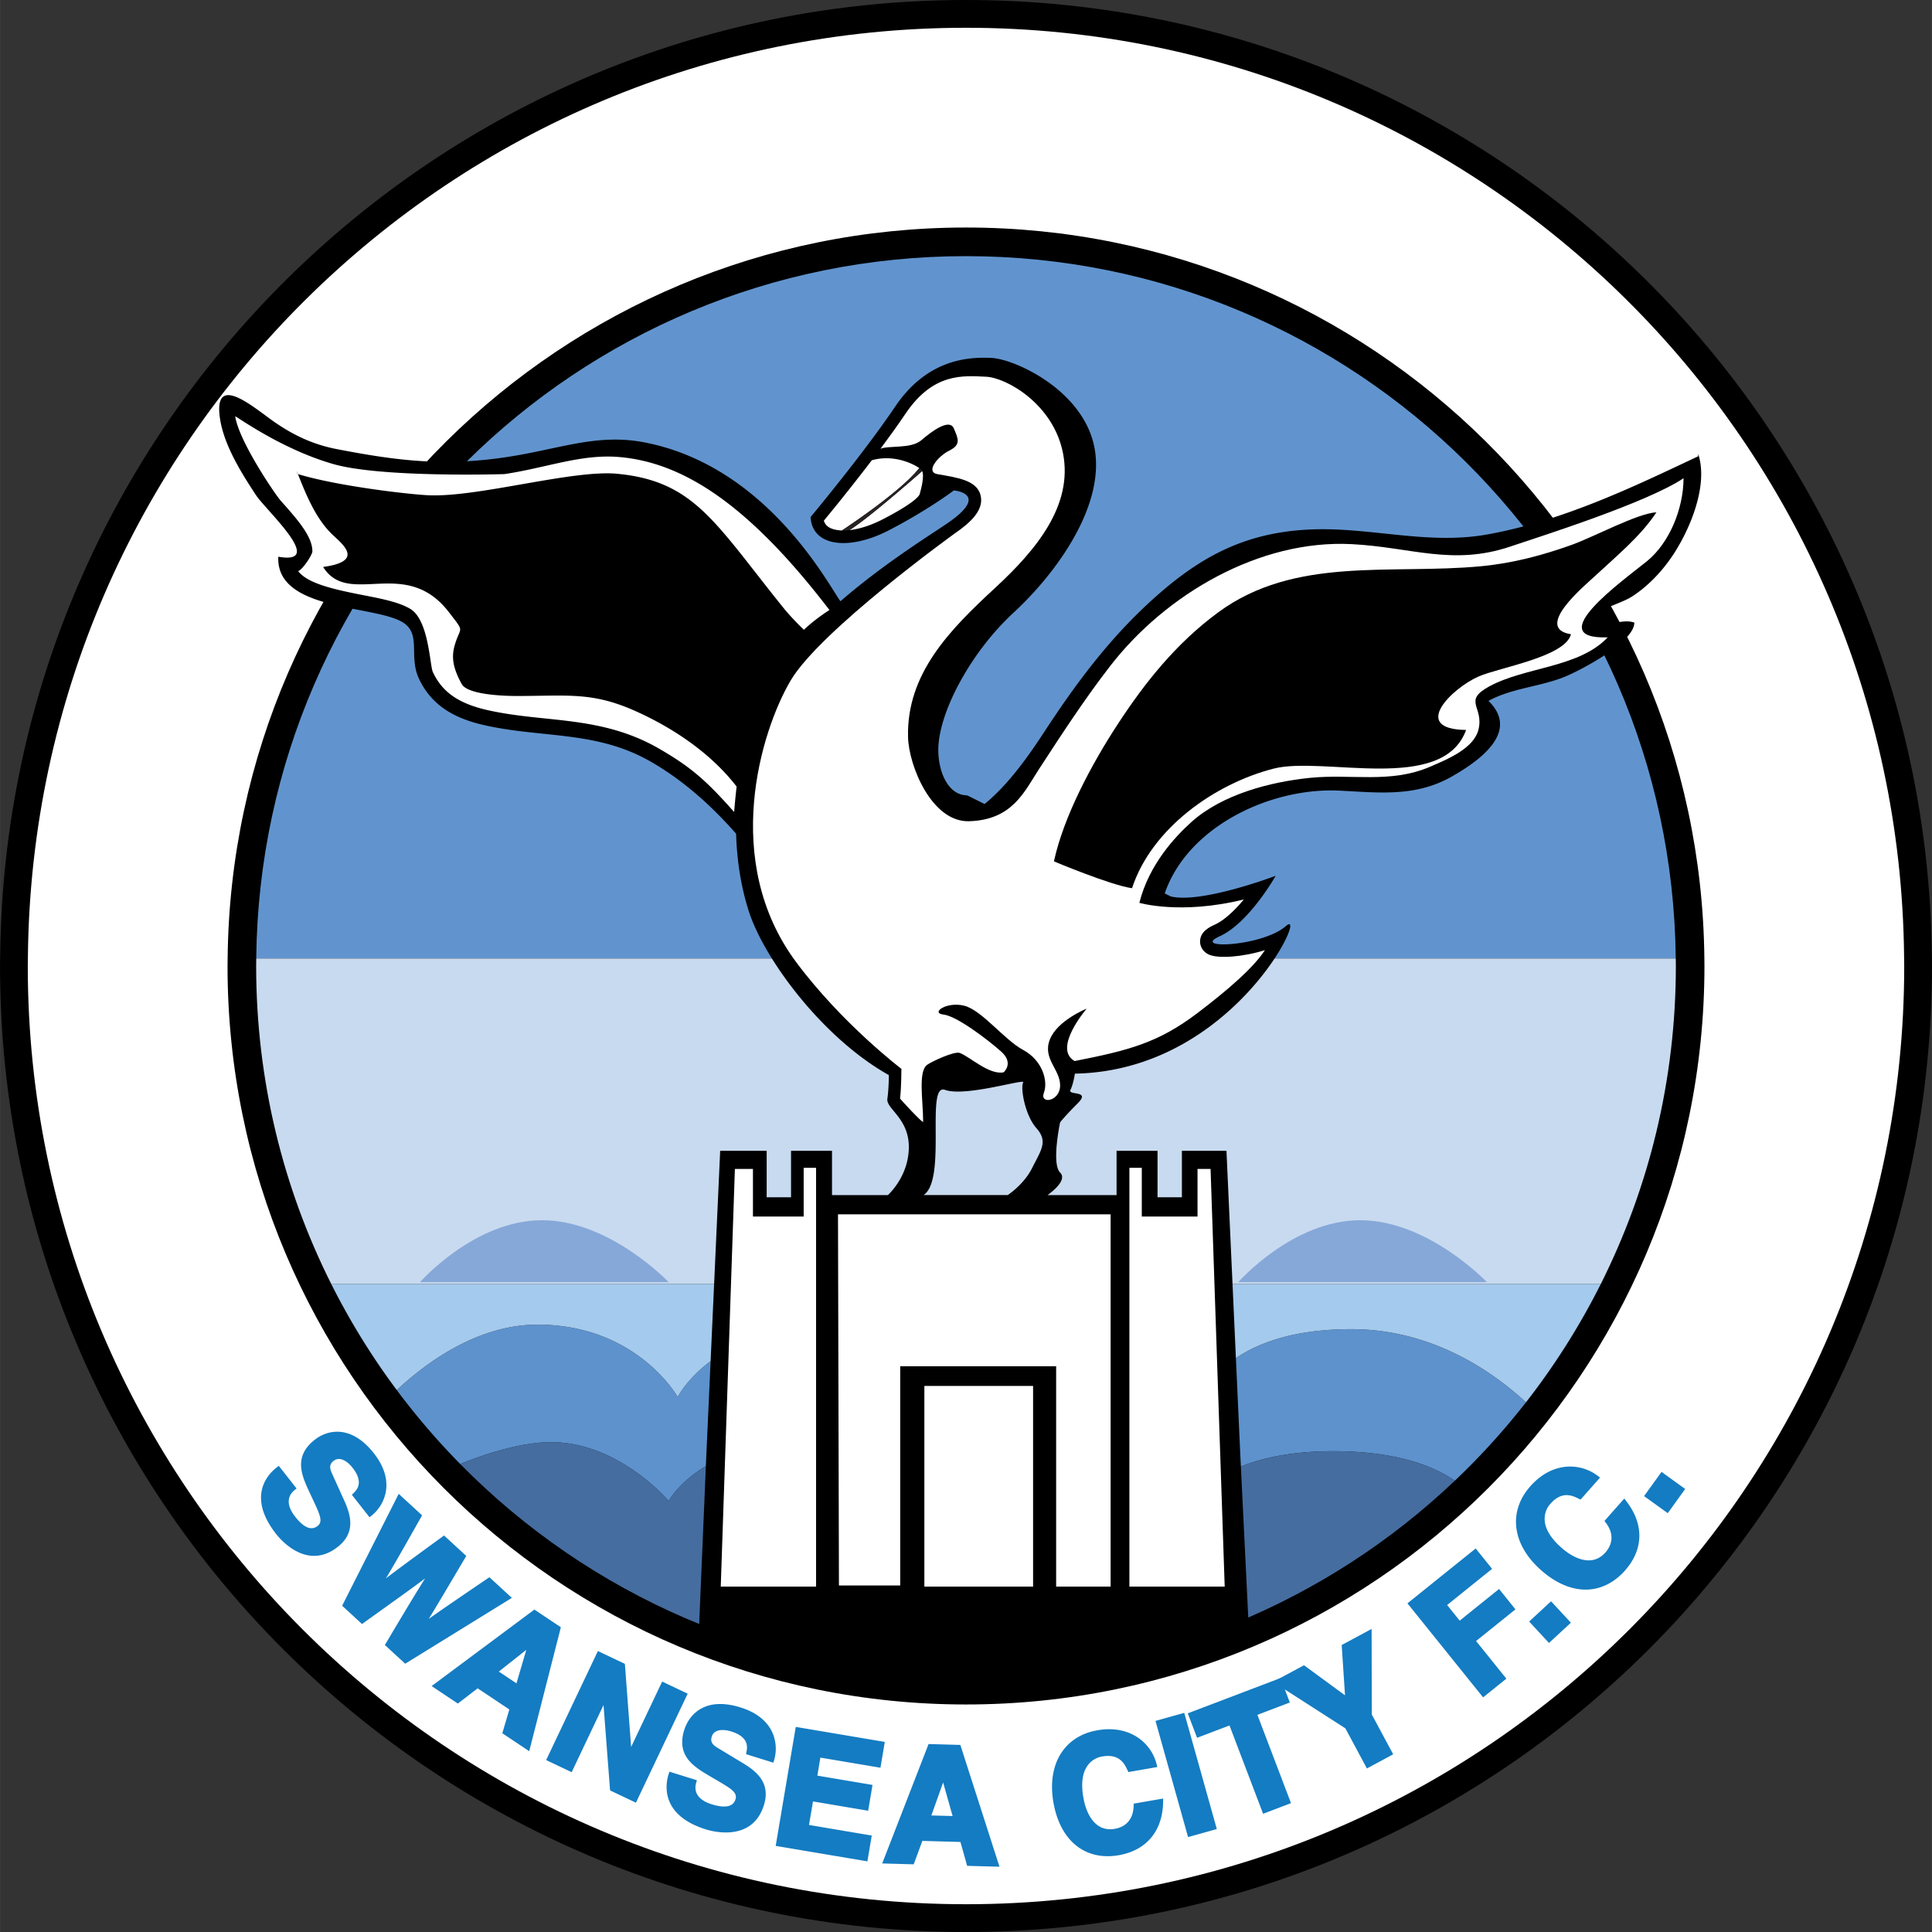
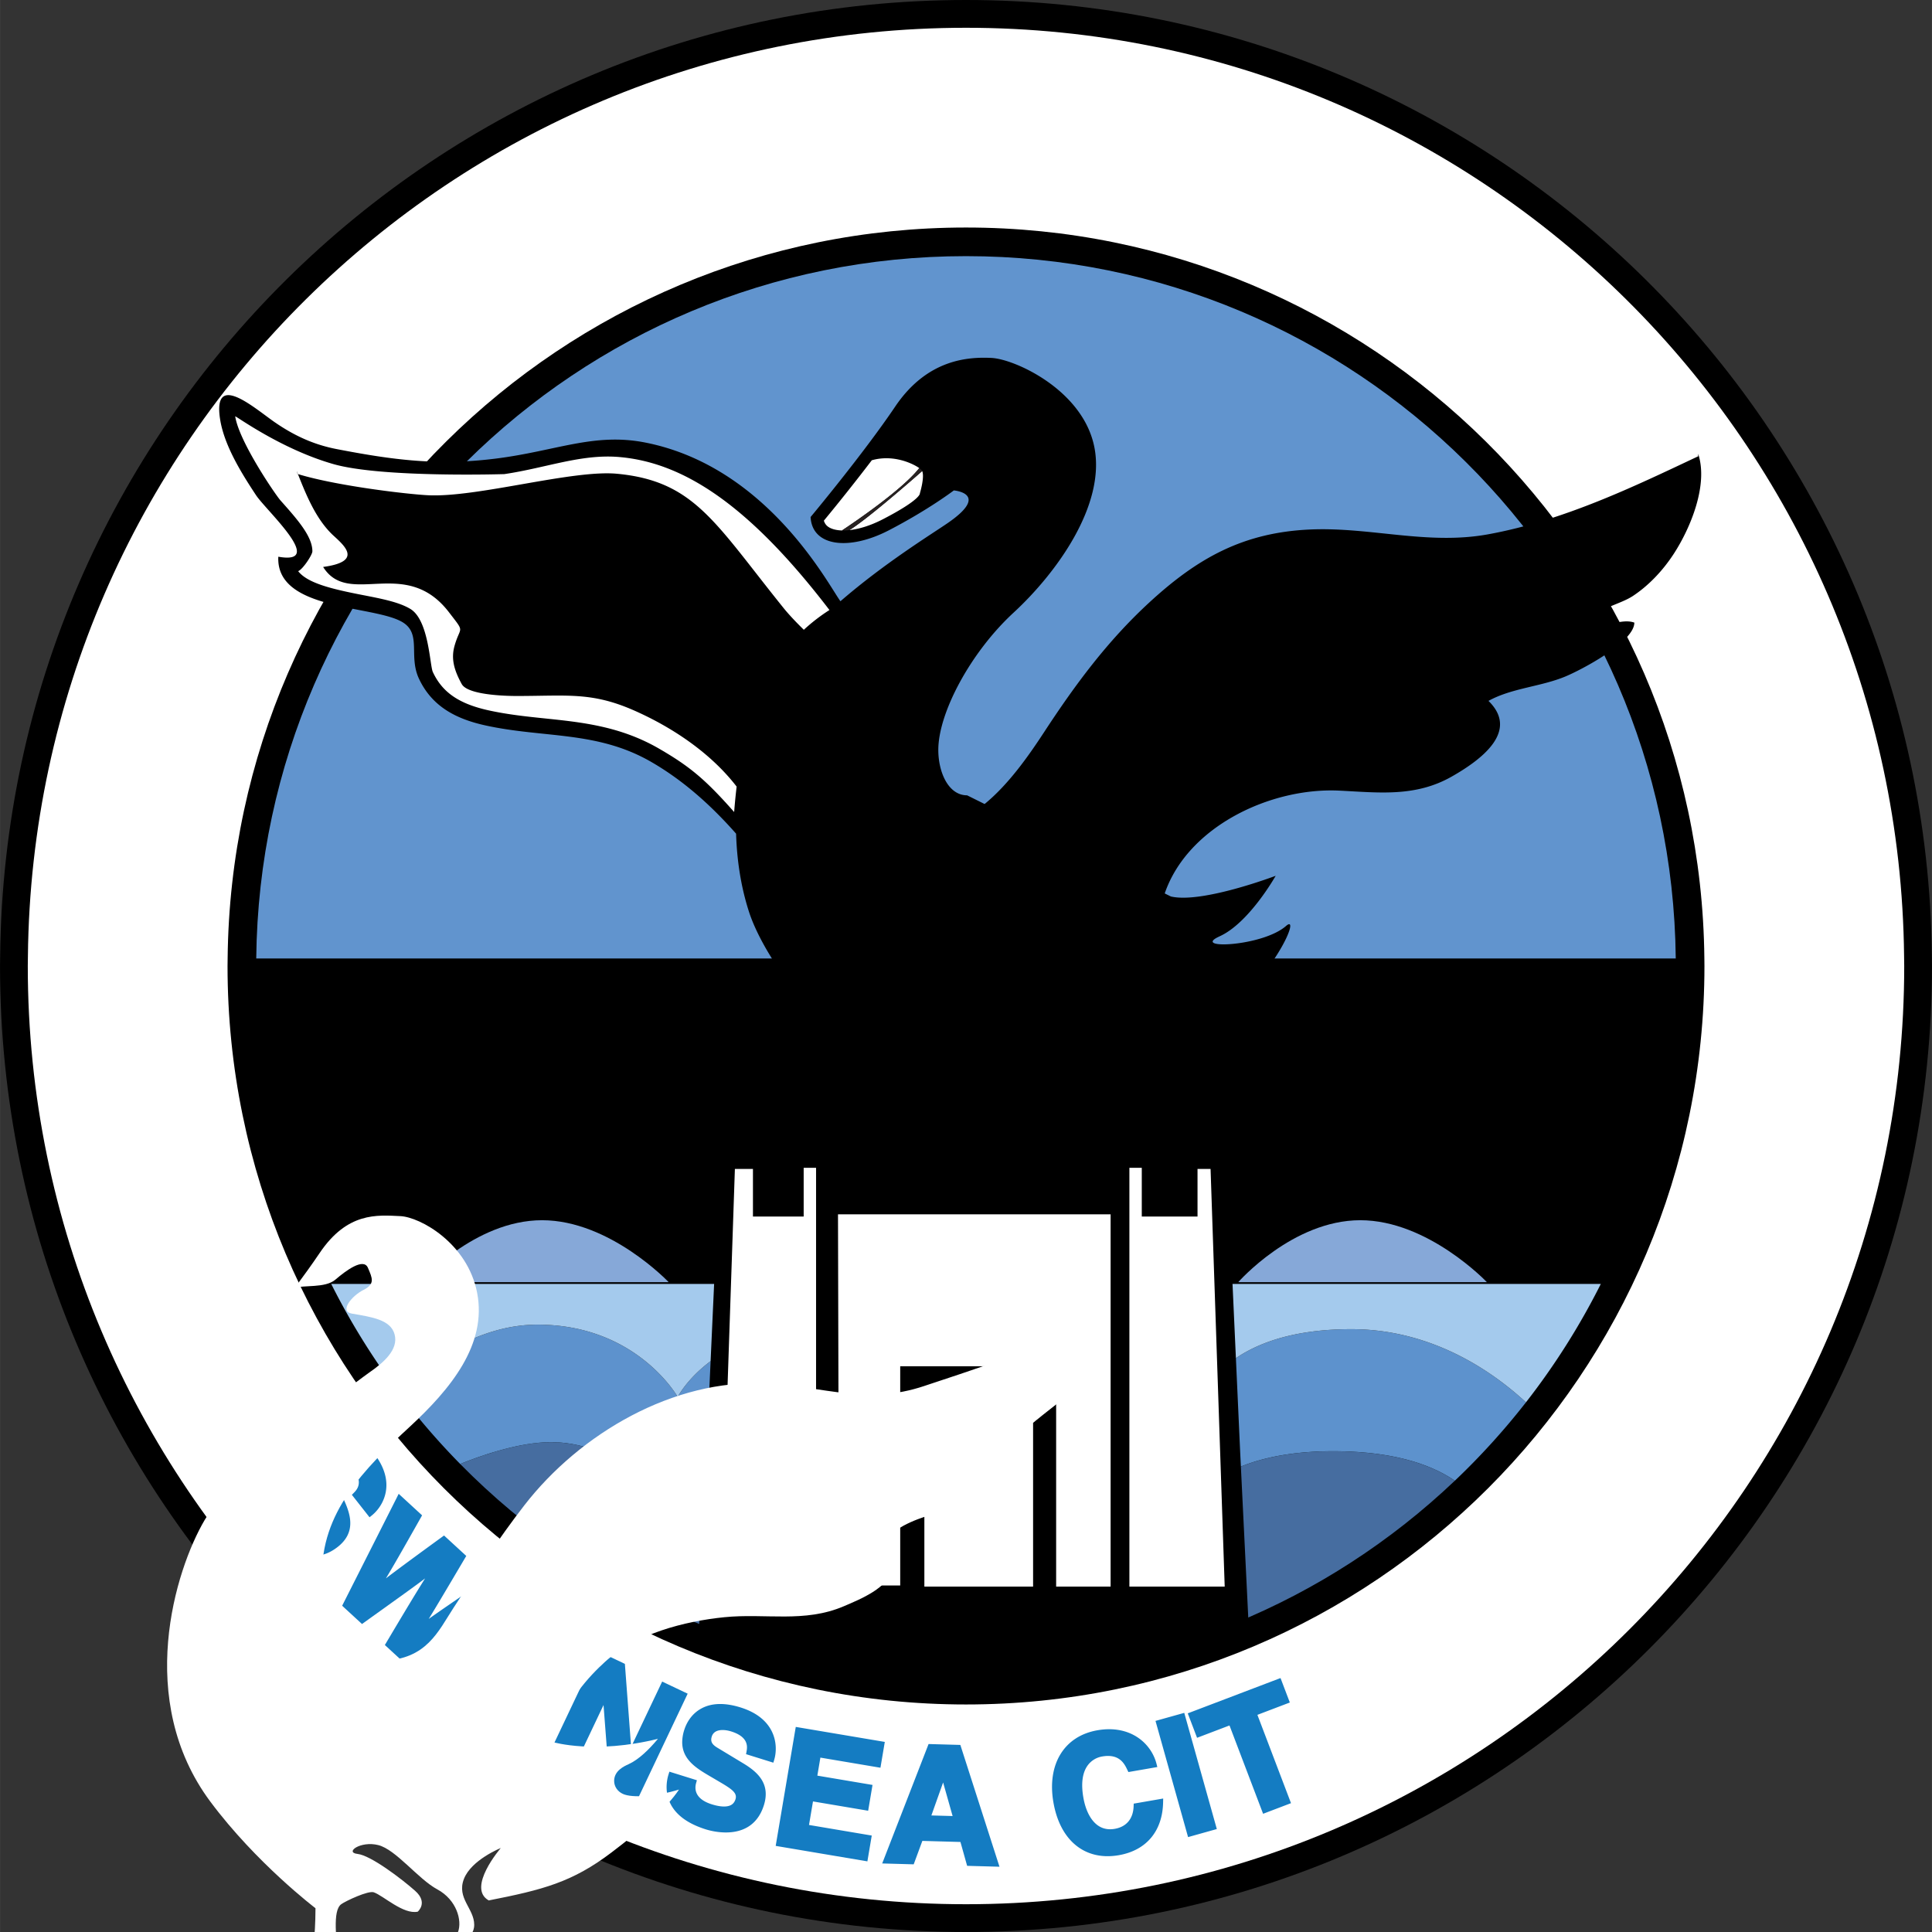
<svg xmlns="http://www.w3.org/2000/svg" width="2500" height="2500" viewBox="0 0 212.646 212.651">
  <rect x="0" y="0" width="212.646" height="212.651" fill="#333333" stroke="none" />
  <path d="M212.632 105.197C212.026 46.997 164.669 0 106.324 0 47.98 0 .62 46.997.014 105.197c-.004.377-.014.752-.014 1.129 0 58.722 47.604 106.325 106.324 106.325 58.723 0 106.322-47.604 106.322-106.325 0-.377-.01-.752-.014-1.129z" />
  <path d="M209.576 105.23C208.987 48.703 162.992 3.057 106.324 3.057 49.658 3.057 3.659 48.703 3.07 105.23c-.003.365-.014.729-.014 1.096 0 57.033 46.236 103.268 103.268 103.268 57.035 0 103.266-46.235 103.266-103.268 0-.367-.01-.731-.014-1.096z" fill="#fff" />
  <path d="M187.593 105.463c-.464-44.493-36.666-80.42-81.269-80.42-44.602 0-80.807 35.927-81.271 80.42-.003.288-.011.574-.011.863 0 44.89 36.391 81.282 81.281 81.282 44.891 0 81.279-36.392 81.279-81.282.002-.288-.006-.575-.009-.863z" />
  <path d="M34.628 158.481c-1.114.875-1.493 1.801-1.493 2.728 0 1.059.496 2.119.958 3.109l.59 1.264c.361.783.585 1.331.585 1.737a.76.76 0 0 1-.311.64c-.685.54-1.513.199-2.464-1.011-1.241-1.579-.593-2.504-.096-2.916l.242-.2-1.959-2.494-.253.199c-.549.43-1.495 1.372-1.67 2.834-.165 1.38.385 2.886 1.634 4.476.546.696 3.446 4.037 6.782 1.415 1.968-1.546 1.469-3.439.72-5.087l-1.307-2.888c-.26-.557-.43-1.051.118-1.48a.926.926 0 0 1 .713-.213c.438.052.953.408 1.381.953 1.276 1.624.473 2.436.13 2.781l-.201.203 1.944 2.473.255-.205c1.273-1.024 2.752-3.62.217-6.848-2.361-3.002-4.914-2.727-6.515-1.47zM43.691 164.803l-6.034 11.937 2.186 2.011 2.266-1.624c2.479-1.776 3.64-2.609 4.678-3.394-.92 1.46-1.913 3.098-4.295 7.104l-.134.227 2.239 2.058 11.739-7.247-2.47-2.272-.212.144c-3.719 2.522-5.448 3.717-6.467 4.443.651-1.053 1.613-2.665 3.998-6.705l.134-.225-2.447-2.25-.213.156c-3.481 2.529-5.148 3.772-6.182 4.559.65-1.071 1.659-2.821 3.854-6.711l.125-.224-2.575-2.368-.19.381zM58.635 177.298l-11.129 8.282 2.885 1.926 2.179-1.676c.33.219 3.15 2.103 3.488 2.327l-.773 2.617 2.962 1.977 3.482-13.643-2.911-1.945-.183.135zm-.71 4.297l-1.081 3.689-1.943-1.298 3.024-2.391zM65.666 182.021l-5.555 11.706 2.808 1.334 3.507-7.391.721 9.398 2.847 1.351 5.694-12-2.808-1.333-3.416 7.197-.687-9.144-2.973-1.412-.138.294zM77.243 188.024c-1.233.647-1.739 1.774-1.932 2.389a4.527 4.527 0 0 0-.224 1.346c0 1.951 1.626 2.907 3.09 3.768.004.001 1.203.707 1.203.707 1.058.626 1.614 1.021 1.614 1.543a.836.836 0 0 1-.041.259c-.097.307-.262.519-.509.648-.445.233-1.168.204-2.094-.084-1.918-.599-1.908-1.729-1.732-2.349l.086-.303-3.028-.944-.096.308c-.318 1.018-.959 4.463 4.112 6.045.845.264 5.126 1.373 6.389-2.675.745-2.391-.739-3.667-2.289-4.602l-2.714-1.639c-.53-.311-.95-.623-.742-1.286a.93.93 0 0 1 .468-.581c.39-.206 1.017-.204 1.677.003 1.972.615 1.771 1.739 1.684 2.219l-.051.281 3.003.937.095-.312c.468-1.566.217-4.543-3.702-5.767-1.705-.531-3.142-.503-4.267.089zM87.532 190.395l-2.156 12.778 10.094 1.703.479-2.841-6.906-1.166c.079-.46.36-2.129.438-2.589.572.095 6.073 1.024 6.073 1.024l.48-2.84-6.073-1.024.334-1.984 6.611 1.114.479-2.842-9.799-1.651-.054.318zM102.121 192.176l-5.022 12.93 3.467.097.953-2.579 4.192.118c.108.381.737 2.627.737 2.627l3.561.097-4.308-13.406-3.499-.098-.081.214zm1.683 4.014l1.045 3.697c-.55-.014-1.78-.049-2.337-.064.201-.562.908-2.552 1.292-3.633zM120.79 190.447c-3.67.638-5.57 3.753-4.845 7.938.734 4.228 3.492 6.455 7.196 5.813 3.044-.53 4.823-2.661 4.878-5.847l.008-.391-3.245.563-.008.263c-.042 1.392-.781 2.286-2.083 2.511-.703.122-1.325-.003-1.852-.374-.784-.553-1.352-1.645-1.6-3.076-.263-1.521-.11-2.7.457-3.504a2.482 2.482 0 0 1 1.611-1.01c1.915-.333 2.459.809 2.784 1.492l.106.221 3.185-.553-.085-.337c-.565-2.232-2.841-4.345-6.507-3.709zM130.035 188.618l-2.854.798 3.585 12.789 3.164-.886-3.584-12.789zM140.64 184.814l-9.909 3.77 1.025 2.692 3.569-1.358 3.699 9.721 3.071-1.169-3.698-9.72 3.569-1.359-1.024-2.691-.302.114z" fill="#147cc2" />
-   <path d="M150.492 179.549l-2.817 1.514.365 5.536-4.515-3.308-3.406 1.831 7.959 5.113 2.37 4.414 2.894-1.556s-2.28-4.246-2.355-4.383l-.02-9.416-.475.255zM162.171 170.639l-7.259 5.839 8.326 10.347 2.56-2.059-3.332-4.141 4.333-3.486-1.805-2.244-4.332 3.485-1.383-1.718 4.951-3.983-1.807-2.243-.252.203zM170.482 176.467l-2.174 2.012 2.182 2.36 2.412-2.23-2.183-2.359zM168.433 163.595c-2.466 2.79-2.004 6.411 1.178 9.223 1.698 1.503 3.508 2.243 5.232 2.138 1.497-.093 2.887-.816 4.017-2.094 2.044-2.313 2.104-5.089.157-7.612l-.238-.311-2.182 2.467.159.211c.837 1.113.815 2.272-.06 3.262-.471.533-1.036.823-1.676.863-.958.058-2.083-.438-3.172-1.402-1.156-1.021-1.772-2.038-1.832-3.021a2.48 2.48 0 0 1 .625-1.795c1.289-1.458 2.425-.905 3.106-.575l.22.107 2.143-2.421-.278-.211c-1.835-1.39-4.933-1.617-7.399 1.171zM182.688 162.27l-1.731 2.403 2.607 1.879 1.919-2.665-2.606-1.879z" fill="#147cc2" />
  <path d="M106.324 28.193c-42.874 0-77.677 34.535-78.123 77.304h156.243c-.445-42.769-35.245-77.304-78.12-77.304z" fill="#6194ce" />
  <path d="M129.821 167.693s-2.985-8.458-12.937-8.458-13.932 6.468-13.932 6.468-2.985-6.966-14.43-6.966c-11.444 0-14.927 6.469-14.927 6.469s-5.474-6.469-12.937-6.469c-3.082 0-6.756 1.104-10.011 2.398 14.172 14.396 33.88 23.324 55.677 23.324 20.852 0 39.794-8.169 53.805-21.48-2.464-1.69-6.577-3.247-13.391-3.247-14.927 0-16.917 7.961-16.917 7.961z" fill="#466da0" />
  <path d="M132.309 153.761s-2.488-7.463-13.435-7.463-14.927 6.468-14.927 6.468 1.493-6.966-11.941-6.966c-13.435 0-17.415 7.961-17.415 7.961s-4.479-7.961-15.425-7.961c-6.427 0-11.993 3.944-15.497 7.201a78.66 78.66 0 0 0 6.979 8.134c3.254-1.295 6.929-2.398 10.011-2.398 7.463 0 12.937 6.469 12.937 6.469s3.483-6.469 14.927-6.469c11.444 0 14.43 6.966 14.43 6.966s3.98-6.468 13.932-6.468 12.937 8.458 12.937 8.458 1.99-7.961 16.917-7.961c6.814 0 10.927 1.556 13.391 3.247a78.64 78.64 0 0 0 7.827-8.628c-3.651-3.375-10.318-8.052-19.228-8.052-13.933-.001-16.42 7.462-16.42 7.462z" fill="#5d92cd" />
  <path d="M43.669 153.001c3.504-3.257 9.07-7.201 15.497-7.201 10.946 0 15.425 7.961 15.425 7.961s3.98-7.961 17.415-7.961c13.434 0 11.941 6.966 11.941 6.966s3.98-6.468 14.927-6.468 13.435 7.463 13.435 7.463 2.488-7.463 16.42-7.463c8.91 0 15.576 4.678 19.228 8.052a78.292 78.292 0 0 0 8.238-13.028H36.455a78.191 78.191 0 0 0 7.214 11.679z" fill="#a4caed" />
-   <path d="M184.444 105.497H28.202c-.003.276-.01.552-.01.829 0 12.583 2.977 24.469 8.264 34.996h139.739c5.283-10.528 8.26-22.414 8.26-34.996 0-.277-.008-.553-.011-.829z" fill="#c8daef" />
  <path d="M46.229 141.124s5.971-6.817 13.434-6.817c7.464 0 13.933 6.817 13.933 6.817H46.229zM136.29 141.124s5.971-6.817 13.434-6.817c7.464 0 13.932 6.817 13.932 6.817H136.29z" fill="#86a8d8" />
  <path d="M186.912 49.954v.269c-6.901 3.252-14.761 7.077-23.165 8.595-6.638 1.199-12.92-.832-19.555-.537-7.36.327-12.398 3.148-17.72 8.057-4.575 4.219-8.102 8.976-11.536 14.223-1.69 2.583-3.906 5.762-6.565 7.935l-1.927-.957c-2.073 0-3.169-2.56-3.169-4.997 0-4.068 3.534-10.726 8.289-15.114 4.753-4.388 10.116-11.822 8.897-18.16-1.219-6.338-8.777-9.75-11.334-9.872-2.56-.122-7.071.122-10.604 5.363-3.535 5.24-9.304 12.147-9.304 12.147.162 3.25 4.225 3.737 8.613 1.462 4.387-2.275 7.15-4.388 7.15-4.388s4.063.325-.65 3.576c-1.803 1.243-6.939 4.387-11.828 8.621-1.299-1.747-8.022-14.818-21.496-17.47-5.649-1.112-9.832.948-16.508 1.777-6.356.789-11.231.148-17.47-1.06-2.503-.485-4.626-1.468-6.723-2.903-2.2-1.505-6.888-5.741-6.094-.441.437 2.918 2.365 6.002 3.967 8.426 1.123 1.699 7.791 7.71 2.451 6.77-.284 5.985 10.474 5.3 13.658 7.198 2.138 1.274.654 3.709 1.813 6.206 1.442 3.103 4.123 4.459 7.318 5.163 6.438 1.418 12.299.573 18.265 4.023 3.595 2.079 6.627 4.83 9.333 7.895.086 2.834.503 5.752 1.41 8.569 1.669 5.184 8.058 13.884 15.404 18.004 0 0 0 1.464-.163 2.601s2.519 2.194 2.356 5.607c-.123 2.569-1.579 4.297-2.293 4.999h-6.157v-4.876h-4.509v5.118h-2.682v-5.118h-5.119l-.458 10.082-.199 4.376-.243 5.328-.635 13.973-.817 19.315c9.272 3.746 19.404 5.813 30.019 5.813a79.98 79.98 0 0 0 30.532-6.021l-.955-19.513-.595-13.085-.264-5.81-.16-3.498-.498-10.96h-4.905v5.118h-2.681v-5.118h-4.51v4.876H115.3c.621-.448 2.171-1.691 1.383-2.479-.975-.977 0-5.526 0-5.526s.487-.65 1.95-2.113c1.463-1.462-1.137-.812-.812-1.462.324-.649.487-1.789.487-1.789 6.222-.115 11.278-2.476 15.1-5.376 4.478-3.397 7.254-7.53 8.22-9.655.536-1.178.518-1.743-.082-1.219-.571.5-1.401.905-2.314 1.219-3.164 1.085-7.316 1.06-5.166 0 .054-.027.106-.053.167-.081 3.25-1.463 6.176-6.663 6.176-6.663s-8.125 3.087-11.539 2.275l-.674-.334c2.533-7.387 11.681-11.687 19.232-11.315 4.335.213 8.356.727 12.354-1.545 3.242-1.842 7.476-4.985 4.05-8.332 2.528-1.405 5.74-1.56 8.433-2.673 1.81-.748 7.617-3.802 7.621-5.943-1.619-.579-3.553.963-4.825-.308.993-1.344 3.254-1.697 4.657-2.619 1.774-1.168 3.322-2.826 4.5-4.633 1.832-2.815 3.832-7.588 2.694-11.016zm-73.317 78.617c-.762 1.526-2.119 2.58-2.675 2.968h-9.269c2.595-1.691.185-12.355 2.356-11.58 2.275.812 8.938-1.302 8.613-.813-.326.488.162 3.575 1.461 5.039 1.302 1.461.488 2.437-.486 4.386z" />
  <path d="M88.456 128.539v5.364h-5.583v-5.241h-1.988l-1.556 45.973H89.82V128.54l-1.364-.001zM124.307 128.539v46.095h10.491l-1.556-45.973h-1.436v5.241h-6.135v-5.364l-1.364.001zM92.234 133.658l.104 40.854h6.744V150.38h17.163v24.253h5.995v-40.976l-30.006.001z" fill="#fff" />
-   <path d="M101.74 152.549v22.084h11.968v-22.084H101.74zM166.23 60.16c-6.379 2.141-10.909.065-17.473-.269-10.095-.514-20.403 5.457-26.57 13.423-2.807 3.626-5.285 7.434-7.795 11.288-1.663 2.553-2.956 5.64-7.718 5.789-4.12.129-6.657-6.104-6.731-9.272-.162-6.988 4.61-11.818 9.589-16.414 4.594-4.239 8.567-9.109 7.475-14.787-1.053-5.48-6.283-8.349-8.45-8.451-2.573-.123-5.842-.455-8.889 4.063-.836 1.24-1.79 2.562-2.759 3.863.979-.387 3.36.036 4.498-.939s3.088-2.438 3.576-1.301c.487 1.138.812 1.788-.488 2.438-1.3.651-2.678 2.364-1.3 2.601 2.269.391 4.294.682 4.726 2.293.456 1.7-1.26 3.142-2.804 4.207 0 0-14.851 10.698-18.102 16.223-3.25 5.525-7.686 19.834.62 30.991 5.055 6.789 11.579 11.739 11.579 11.739s-.003 2.095-.149 3.272c.08.13 2.541 2.793 2.541 2.553 0-2.317-.584-5.542.452-6.275.499-.353 2.968-1.518 3.576-1.3 1.081.386 3.239 2.461 4.833 2.131 0 0 1.179-.995-.283-2.293-1.463-1.3-4.876-3.901-6.338-4.063-1.463-.162.325-1.463 2.275-.975 1.951.487 4.389 3.737 6.501 4.875 2.111 1.137 2.762 3.414 2.274 4.713-.487 1.298 1.788.975 1.788-.814 0-1.787-1.95-2.923-1.137-5.037.812-2.113 4.062-3.413 4.062-3.413s-3.789 4.386-1.325 5.768c5.952-1.172 9.183-1.996 13.514-5.28 3.219-2.443 6.151-4.951 7.425-6.924-2.398.749-5.125.959-6.169.483-.598-.272-.968-.82-.968-1.433v-.003c.003-1.124 1.109-1.621 1.582-1.834 1.116-.502 2.262-1.622 3.239-2.795-6.935 1.716-11.501.373-11.501.373 1.075-4.298 4.046-7.373 5.694-8.864 3.409-3.087 8.743-4.454 13.107-4.895 4.526-.457 8.821.65 13.162-1.209 1.885-.808 4.849-2.001 5.364-4.11.618-2.527-1.79-3.132 1.202-4.754 3.977-2.156 9.86-2.034 13.021-5.391-7.449.257 1.787-6.325 4.318-8.379 2.451-1.99 4.013-5.733 4.029-9.133-4.032 2.687-15.43 6.299-19.073 7.521z" fill="#fff" />
+   <path d="M101.74 152.549v22.084h11.968v-22.084H101.74zc-6.379 2.141-10.909.065-17.473-.269-10.095-.514-20.403 5.457-26.57 13.423-2.807 3.626-5.285 7.434-7.795 11.288-1.663 2.553-2.956 5.64-7.718 5.789-4.12.129-6.657-6.104-6.731-9.272-.162-6.988 4.61-11.818 9.589-16.414 4.594-4.239 8.567-9.109 7.475-14.787-1.053-5.48-6.283-8.349-8.45-8.451-2.573-.123-5.842-.455-8.889 4.063-.836 1.24-1.79 2.562-2.759 3.863.979-.387 3.36.036 4.498-.939s3.088-2.438 3.576-1.301c.487 1.138.812 1.788-.488 2.438-1.3.651-2.678 2.364-1.3 2.601 2.269.391 4.294.682 4.726 2.293.456 1.7-1.26 3.142-2.804 4.207 0 0-14.851 10.698-18.102 16.223-3.25 5.525-7.686 19.834.62 30.991 5.055 6.789 11.579 11.739 11.579 11.739s-.003 2.095-.149 3.272c.08.13 2.541 2.793 2.541 2.553 0-2.317-.584-5.542.452-6.275.499-.353 2.968-1.518 3.576-1.3 1.081.386 3.239 2.461 4.833 2.131 0 0 1.179-.995-.283-2.293-1.463-1.3-4.876-3.901-6.338-4.063-1.463-.162.325-1.463 2.275-.975 1.951.487 4.389 3.737 6.501 4.875 2.111 1.137 2.762 3.414 2.274 4.713-.487 1.298 1.788.975 1.788-.814 0-1.787-1.95-2.923-1.137-5.037.812-2.113 4.062-3.413 4.062-3.413s-3.789 4.386-1.325 5.768c5.952-1.172 9.183-1.996 13.514-5.28 3.219-2.443 6.151-4.951 7.425-6.924-2.398.749-5.125.959-6.169.483-.598-.272-.968-.82-.968-1.433v-.003c.003-1.124 1.109-1.621 1.582-1.834 1.116-.502 2.262-1.622 3.239-2.795-6.935 1.716-11.501.373-11.501.373 1.075-4.298 4.046-7.373 5.694-8.864 3.409-3.087 8.743-4.454 13.107-4.895 4.526-.457 8.821.65 13.162-1.209 1.885-.808 4.849-2.001 5.364-4.11.618-2.527-1.79-3.132 1.202-4.754 3.977-2.156 9.86-2.034 13.021-5.391-7.449.257 1.787-6.325 4.318-8.379 2.451-1.99 4.013-5.733 4.029-9.133-4.032 2.687-15.43 6.299-19.073 7.521z" fill="#fff" />
  <path d="M97.195 57.141c4.214-2.185 4.049-2.835 4.049-2.835s.55-1.793.255-2.456c-1.752 1.54-6.198 5.394-8.014 6.5 1.034-.112 2.301-.478 3.71-1.209zM101.179 51.522c-.762-.539-2.896-1.525-5.224-.862a225.895 225.895 0 0 1-5.276 6.648c.13.428.392.633.6.752.332.191.808.309 1.396.327 1.476-.98 6.641-4.491 8.504-6.865z" fill="#fff" />
  <path d="M101.179 51.522c-1.863 2.374-7.028 5.885-8.505 6.865h.007c.248.007.518-.008.804-.039 1.816-1.106 6.262-4.96 8.014-6.5a.459.459 0 0 0-.093-.144 1.756 1.756 0 0 0-.227-.182z" fill="#282222" />
  <path d="M116.003 94.809c1.069-4.978 4.207-10.788 6.983-15.042 3.08-4.72 6.488-8.965 11.072-12.348 8.463-6.244 18.984-4.147 28.961-5.095 3.501-.333 6.766-1.203 9.985-2.358 2.477-.889 7.214-3.466 9.314-3.578-1.736 2.634-4.385 4.797-6.741 6.996-1.128 1.052-6.845 5.765-2.668 6.425-.623 2.493-7.881 3.652-10.17 4.652-2.868 1.253-7.596 5.804-1.372 5.884-2.565 7.064-15.695 2.844-21.191 4.257-6.535 1.681-13.441 6.614-15.578 13.161-2.385-.339-8.595-2.954-8.595-2.954z" />
  <path d="M69.754 78.184c-4.659-2.048-7.364-1.578-12.887-1.578-1.262 0-5.388-.111-6.049-1.315-.869-1.582-1.182-2.818-.789-4.208.641-2.265 1.207-1.319-.614-3.692-4.792-6.247-11.021-.471-13.851-4.987 4.309-.587 2.443-2.258 1.163-3.427-1.902-1.737-3-4.417-3.938-6.795-.039-.012-.08-.023-.119-.036v-.263l.119.298c4.236 1.296 12.041 2.22 14.347 2.331 5.413.259 15.873-2.829 20.777-2.366 8.523.804 10.761 5.384 18.338 14.787.68.844 1.59 1.767 2.222 2.386a19.754 19.754 0 0 1 2.82-2.175c-9.055-11.84-16.265-16.242-23.116-16.838-4.188-.365-8.062 1.196-12.668 1.878 0 0-13.473.422-18.8-1.098-5.849-1.669-10.841-5.389-10.821-5.256.414 2.761 4.443 8.645 4.975 9.243 1.862 2.093 3.518 3.956 3.518 5.61 0 .393-1.072 2.007-1.567 2.183 1.042 1.329 3.688 1.965 7.117 2.632 2.13.415 3.969.772 5.226 1.522 2.046 1.22 2.145 6.22 2.482 6.946 1.041 2.24 2.879 3.503 6.146 4.223 2.093.461 4.18.678 6.198.888 4.08.424 8.298.863 12.55 3.322 3.41 1.972 5.117 3.408 8.271 6.98 0 0 .081-1.157.272-2.801-2.867-3.722-7.118-6.546-11.322-8.394z" fill="#fff" />
  <path d="M32.671 52.146l.119.036-.119-.298v.262z" fill="#fff" />
</svg>